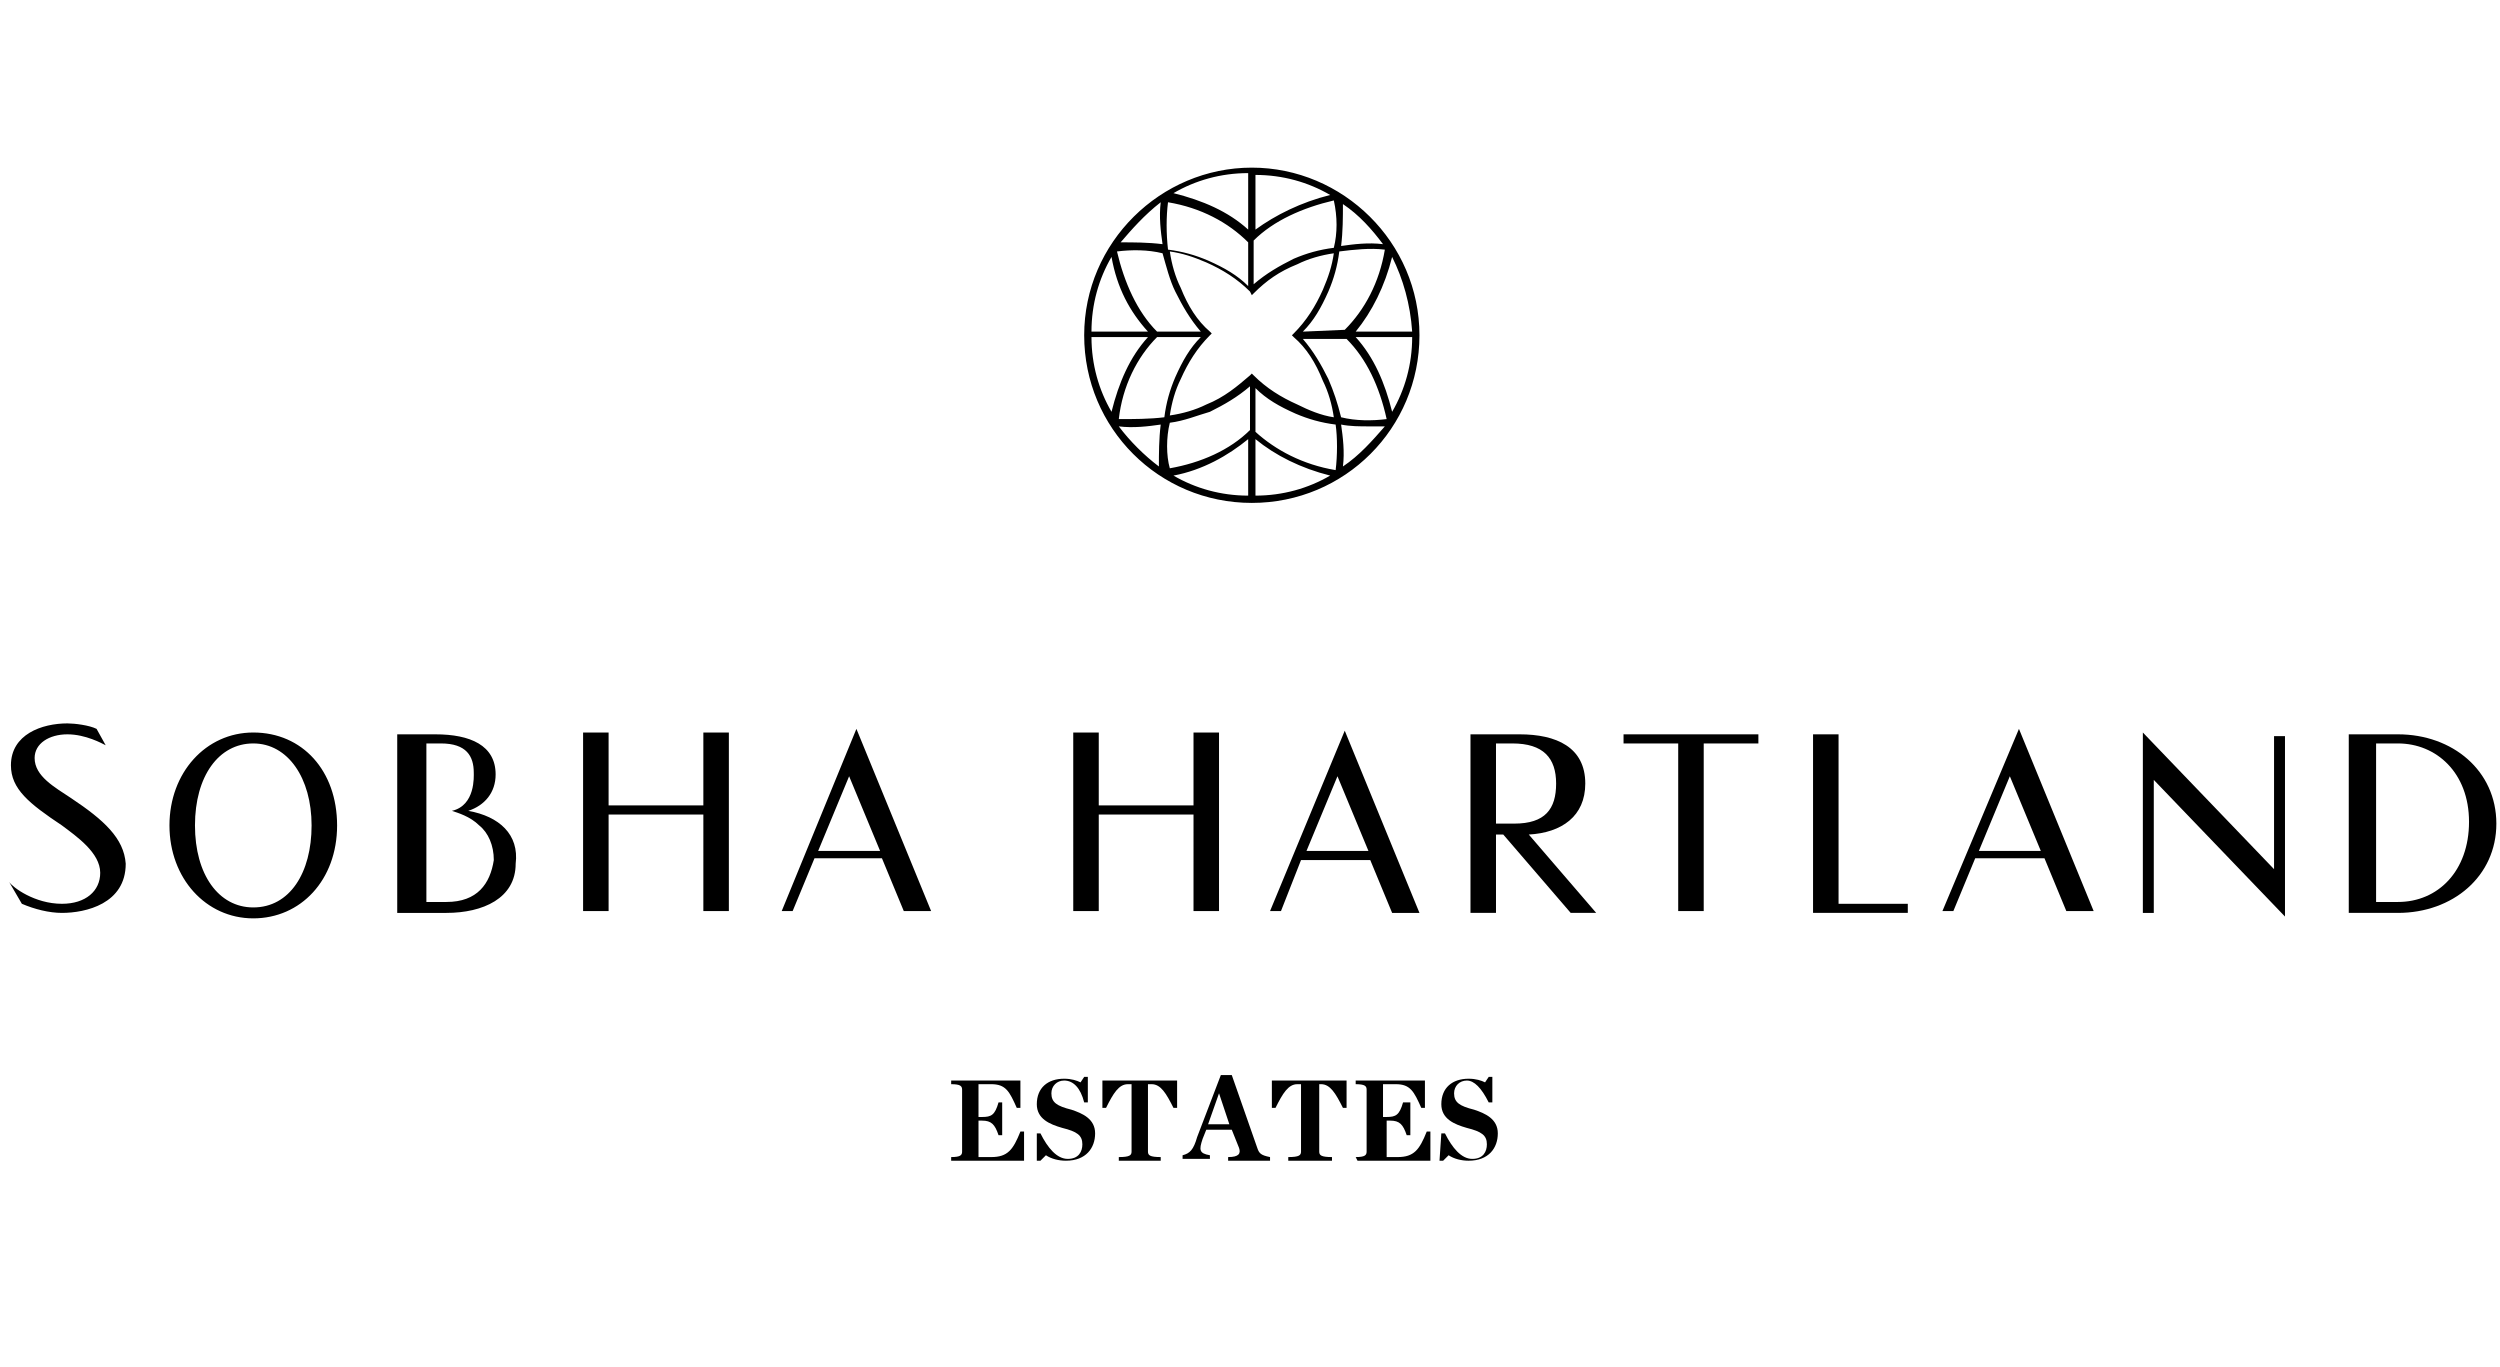
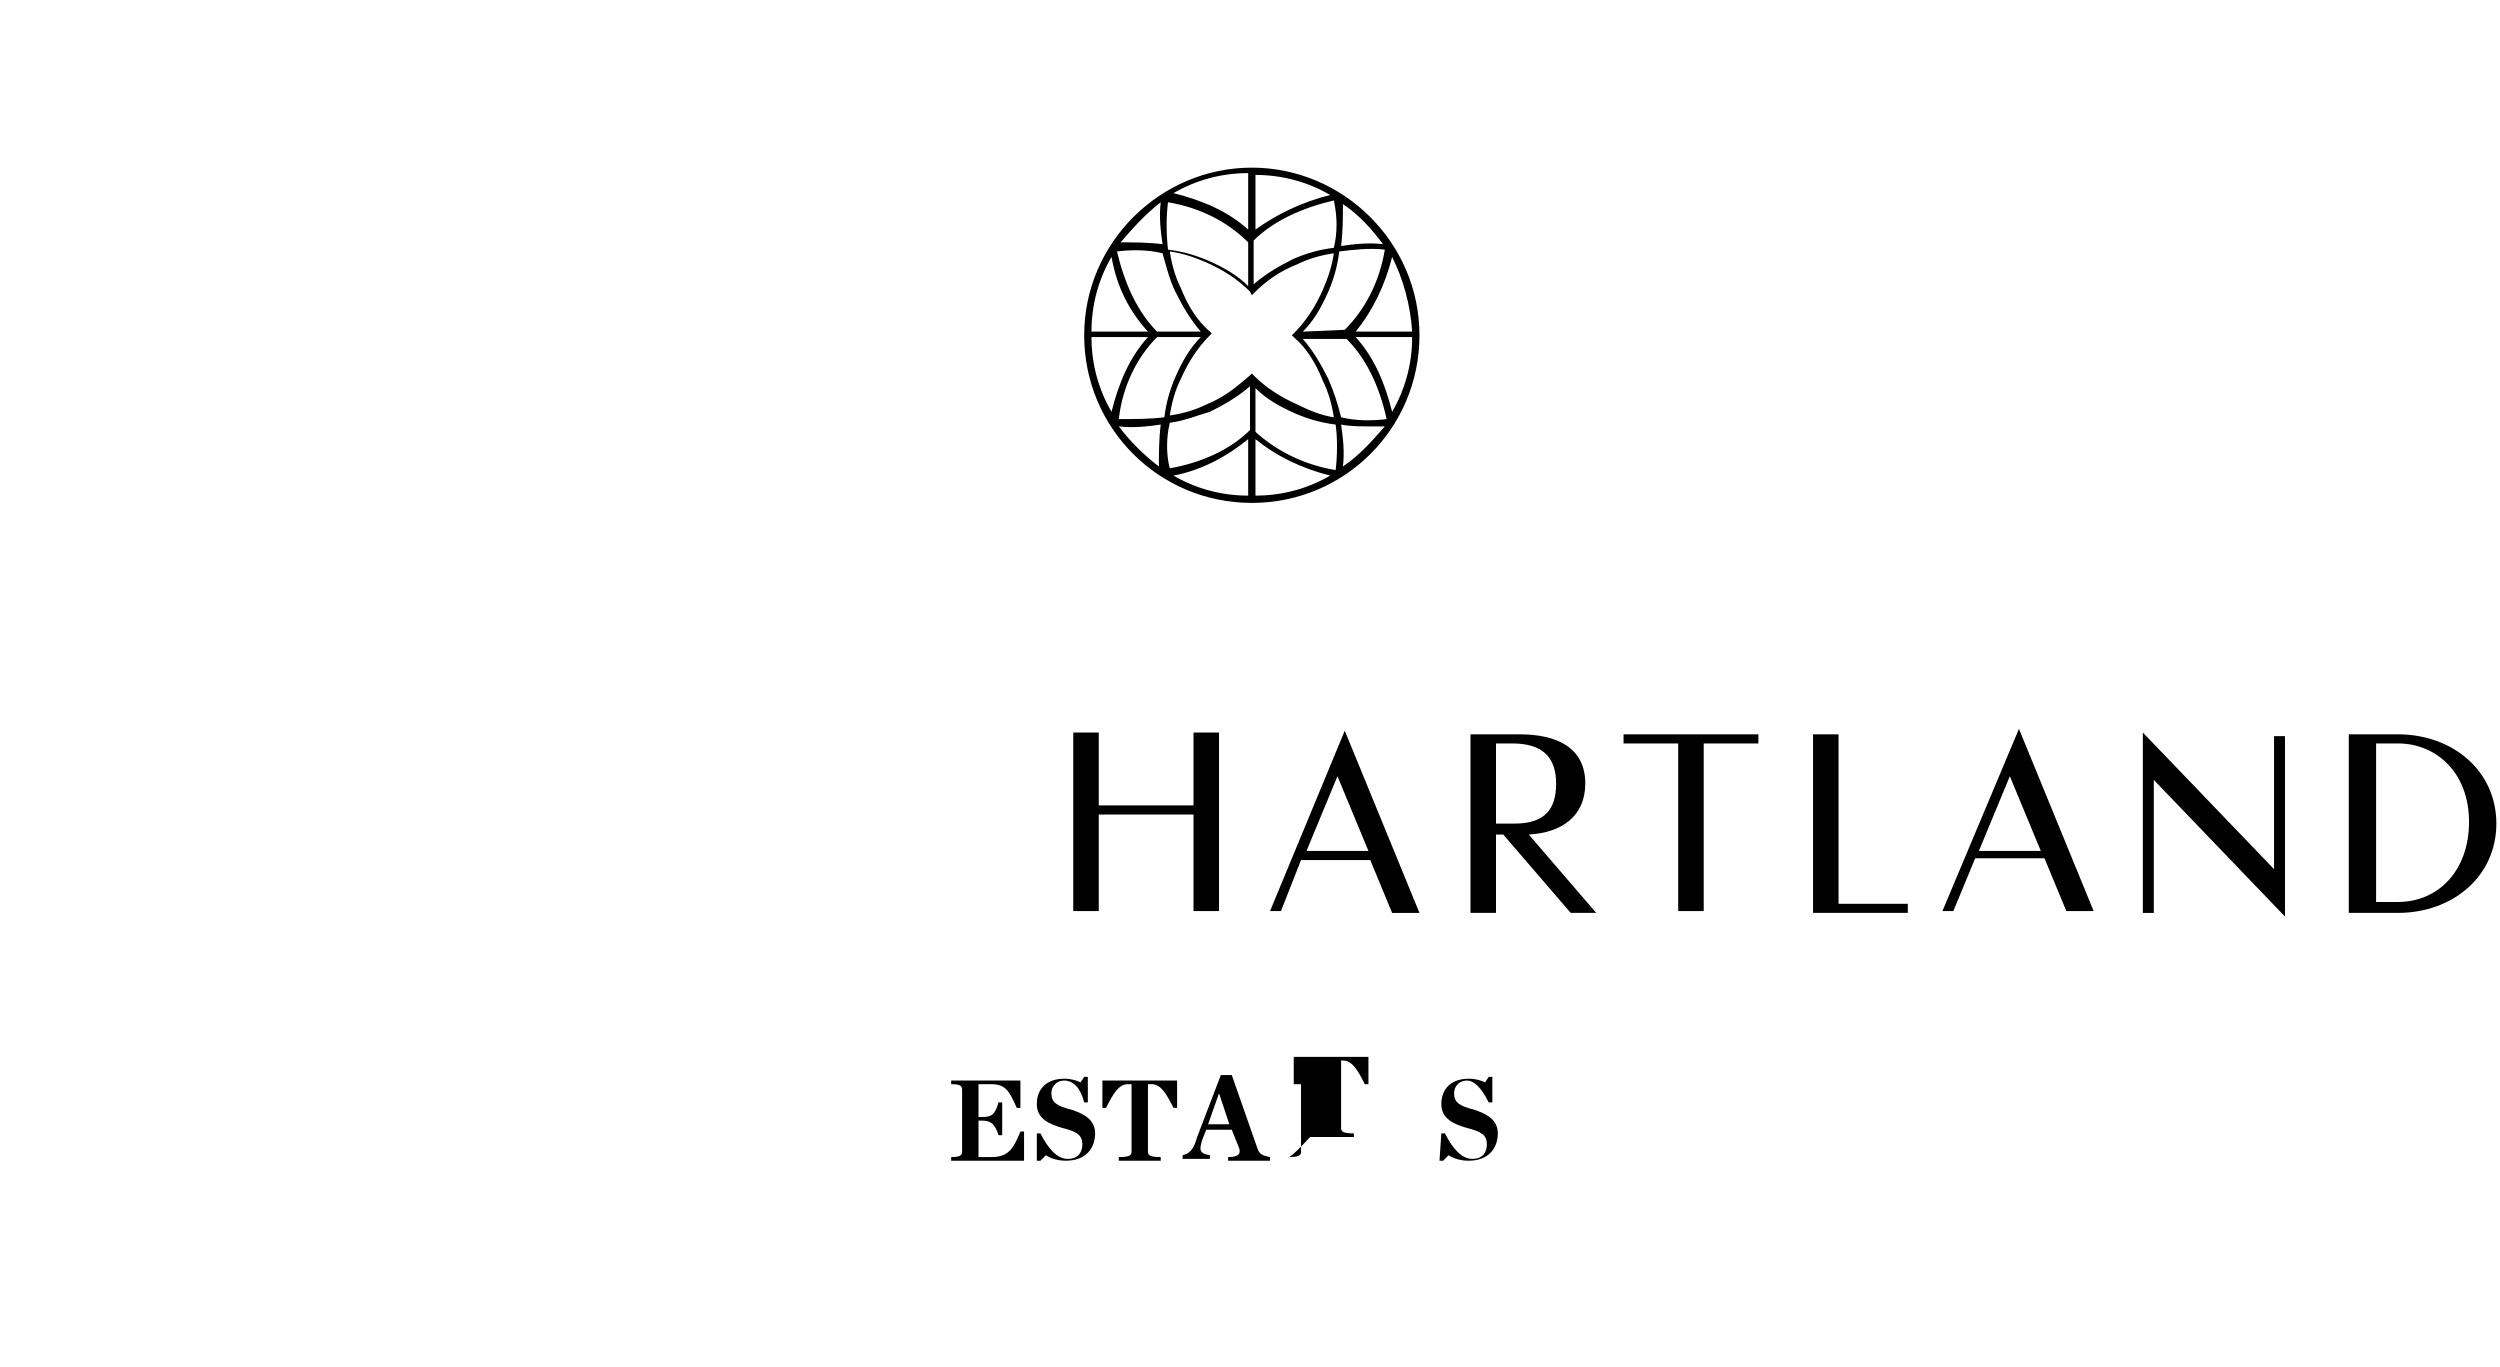
<svg xmlns="http://www.w3.org/2000/svg" version="1.1" id="Layer_1" x="0px" y="0px" viewBox="0 0 137.2 75" style="enable-background:new 0 0 137.2 75;" xml:space="preserve">
  <style type="text/css">
	.st0{enable-background:new    ;}
</style>
  <g>
    <g>
-       <path d="M25.7,44.5c0.9-0.3,1.5-1,1.5-2c0-1.6-1.4-2.2-3.3-2.2h-2.1v9.8h2.7c2,0,3.8-0.8,3.8-2.7C28.5,45.8,27.4,44.8,25.7,44.5    L25.7,44.5z M24.5,49.5h-1.1v-4.7l0,0v-0.6l0,0v-3.4h0.8c1.4,0,1.8,0.7,1.8,1.6c0,0.2,0.1,1.8-1.2,2.1c0.3,0.1,1,0.3,1.5,0.8    c0.5,0.4,0.8,1.1,0.8,1.9C26.9,48.5,26.2,49.5,24.5,49.5L24.5,49.5z M3.9,43.8c-0.9-0.6-2-1.2-2-2.2c0-0.8,0.8-1.3,1.8-1.3    s1.9,0.5,2.1,0.6L5.3,40c-0.4-0.2-1.2-0.3-1.6-0.3c-1.4,0-3.1,0.6-3.1,2.3c0,1.3,1,2.1,2.8,3.3c0.8,0.6,2.1,1.5,2.1,2.6    c0,1-0.8,1.7-2.1,1.7c-1.5,0-2.7-0.9-2.9-1.2l0.7,1.2c0.7,0.3,1.5,0.5,2.2,0.5c1.3,0,3.5-0.5,3.5-2.7C6.8,46,5.7,45,3.9,43.8    L3.9,43.8z M13.9,40.2c-2.6,0-4.6,2.2-4.6,5.1s2,5.1,4.6,5.1s4.6-2.1,4.6-5.1S16.6,40.2,13.9,40.2z M13.9,49.8    c-1.9,0-3.2-1.8-3.2-4.5s1.3-4.5,3.2-4.5s3.2,1.9,3.2,4.5S15.9,49.8,13.9,49.8z M47,40l-4.1,10h0.6l1.2-2.9h3.7l1.2,2.9h1.5L47,40    L47,40z M44.9,46.7l1.7-4.1l1.7,4.1H44.9L44.9,46.7z M38.6,44.2h-5.2v-4H32V50h1.4v-5.3h5.2V50H40v-9.8h-1.4    C38.6,40.3,38.6,44.2,38.6,44.2z" />
      <path d="M65.5,44.2h-5.2v-4h-1.4V50h1.4v-5.3h5.2V50h1.4v-9.8h-1.4V44.2z M69.7,50h0.6l1.1-2.8h3.8l1.2,2.9h1.5l-4.1-10L69.7,50    L69.7,50z M71.7,46.7l1.7-4.1l1.7,4.1H71.7L71.7,46.7z M89.1,40.8h3V50h1.4v-9.2h3v-0.5h-7.4C89.1,40.3,89.1,40.8,89.1,40.8z     M100.9,40.3h-1.4v9.8h5.2v-0.5h-3.8C100.9,49.5,100.9,40.3,100.9,40.3z M106.6,50h0.6l1.2-2.9h3.8l1.2,2.9h1.5l-4.1-10L106.6,50    L106.6,50z M108.6,46.7l1.7-4.1l1.7,4.1H108.6L108.6,46.7z M124.8,47.7l-7.2-7.5v9.9h0.6v-7.3l7.2,7.5v-9.9h-0.6V47.7z     M131.6,40.3h-2.7v9.8h2.7c3,0,5.4-2,5.4-4.9S134.6,40.3,131.6,40.3z M131.6,49.5h-1.2v-8.7h1.2c2.1,0,3.9,1.6,3.9,4.3    S133.8,49.5,131.6,49.5z M87,43c0-2-1.6-2.7-3.6-2.7h-2.7v9.8h1.4v-4.3h0.4l3.7,4.3h1.4l-3.7-4.3C85.7,45.7,87,44.8,87,43L87,43z     M82.1,45.2v-4.4H83c1.7,0,2.4,0.8,2.4,2.2s-0.6,2.2-2.3,2.2H82.1z" />
    </g>
    <path d="M68.7,9.2c-5,0-9.2,4.1-9.2,9.2s4.1,9.2,9.2,9.2c5.1,0,9.2-4.1,9.2-9.2S73.7,9.2,68.7,9.2z M71.5,18.2   c0.6-0.6,1-1.3,1.4-2.2c0.3-0.7,0.5-1.4,0.6-2.2c0.8-0.1,1.7-0.2,2.5-0.1c-0.3,1.8-1.1,3.3-2.2,4.4L71.5,18.2L71.5,18.2z    M73.3,25.8c-1.8-0.3-3.3-1.1-4.4-2.1v-2.4c0.6,0.6,1.3,1,2.2,1.4c0.7,0.3,1.4,0.5,2.2,0.6C73.4,24,73.4,25,73.3,25.8L73.3,25.8z    M64.2,23.2c0.8-0.1,1.5-0.4,2.2-0.6c0.8-0.4,1.5-0.8,2.2-1.4v2.4c-1.1,1.1-2.7,1.8-4.4,2.1C64,25,64,24,64.2,23.2L64.2,23.2z    M71.2,22.2c-0.9-0.4-1.7-0.9-2.4-1.6l-0.1-0.1l-0.1,0.1c-0.7,0.6-1.4,1.2-2.4,1.6c-0.6,0.3-1.3,0.5-2,0.6c0.1-0.7,0.3-1.4,0.6-2   c0.4-0.9,0.9-1.7,1.6-2.4l0.1-0.1l-0.1-0.1c-0.7-0.6-1.2-1.4-1.6-2.4c-0.3-0.6-0.5-1.3-0.6-2c0.7,0.1,1.3,0.3,2,0.6   c0.9,0.4,1.7,0.9,2.4,1.6l0.1,0.2l0.1-0.1c0.7-0.7,1.4-1.2,2.4-1.6c0.6-0.3,1.3-0.5,2-0.6c-0.1,0.7-0.3,1.3-0.6,2   c-0.4,0.9-0.9,1.7-1.6,2.4l-0.1,0.1l0.1,0.1c0.7,0.6,1.2,1.4,1.6,2.4c0.3,0.6,0.5,1.3,0.6,2C72.5,22.8,71.8,22.5,71.2,22.2z    M64.1,11.1c1.8,0.3,3.3,1.1,4.4,2.2v2.4c-0.6-0.6-1.3-1-2.2-1.4c-0.7-0.3-1.4-0.5-2.2-0.6C64,12.8,64,11.9,64.1,11.1L64.1,11.1z    M73.2,13.6c-0.8,0.1-1.5,0.3-2.2,0.6c-0.8,0.4-1.5,0.8-2.2,1.4v-2.4c1.1-1.1,2.7-1.8,4.4-2.2C73.4,11.9,73.4,12.8,73.2,13.6   L73.2,13.6z M68.9,12.6v-3c1.5,0,2.9,0.4,4.1,1.1C71.4,11.1,70,11.8,68.9,12.6z M68.5,12.6c-1.1-1-2.5-1.6-4.1-2   c1.2-0.7,2.6-1.1,4.1-1.1V12.6L68.5,12.6z M64.5,16c0.4,0.8,0.8,1.5,1.4,2.2h-2.4c-1.1-1.1-1.8-2.7-2.2-4.4   c0.8-0.1,1.7-0.1,2.5,0.1C64,14.6,64.2,15.4,64.5,16L64.5,16z M63,18.2h-3.1c0-1.5,0.4-2.9,1.1-4.1C61.3,15.8,62,17.1,63,18.2z    M63,18.5c-1,1.1-1.6,2.5-2,4.1c-0.7-1.2-1.1-2.6-1.1-4.1C59.9,18.5,63,18.5,63,18.5z M63.5,18.5h2.4c-0.6,0.6-1,1.3-1.4,2.2   c-0.3,0.7-0.5,1.4-0.6,2.2C63.1,23,62.2,23,61.4,23C61.6,21.2,62.4,19.6,63.5,18.5L63.5,18.5z M68.5,24.1v3.1   c-1.5,0-2.9-0.4-4.1-1.1C66,25.8,67.4,25,68.5,24.1z M68.9,24.1c1.1,0.9,2.5,1.6,4.1,2c-1.2,0.7-2.6,1.1-4.1,1.1V24.1z M72.9,20.8   c-0.4-0.8-0.8-1.5-1.4-2.2h2.4c1.1,1.1,1.8,2.6,2.2,4.4c-0.8,0.1-1.7,0.1-2.5-0.1C73.4,22.1,73.2,21.5,72.9,20.8L72.9,20.8z    M74.4,18.5h3.1c0,1.5-0.4,2.9-1.1,4.1C76,21,75.4,19.6,74.4,18.5z M74.4,18.2c0.9-1.1,1.6-2.5,2-4.1c0.6,1.2,1,2.6,1.1,4.1H74.4z    M75.9,13.4c-0.8-0.1-1.6,0-2.3,0.1c0.1-0.8,0.1-1.6,0.1-2.3C74.6,11.8,75.3,12.6,75.9,13.4z M63.7,11.1c-0.1,0.8,0,1.6,0.1,2.3   c-0.8-0.1-1.6-0.1-2.3-0.1C62.1,12.6,62.8,11.8,63.7,11.1z M61.4,23.4c0.8,0.1,1.6,0,2.3-0.1c-0.1,0.8-0.1,1.6-0.1,2.3   C62.8,25,62,24.2,61.4,23.4z M73.7,25.6c0.1-0.8,0-1.6-0.1-2.3c0.5,0.1,1,0.1,1.6,0.1c0.3,0,0.5,0,0.8,0   C75.3,24.2,74.6,25,73.7,25.6z" />
  </g>
  <g class="st0">
    <path d="M52.2,63.5c0.5,0,0.6-0.1,0.6-0.3v-3.4c0-0.2-0.1-0.3-0.6-0.3v-0.2H56v1.5h-0.2c-0.4-0.9-0.6-1.3-1.4-1.3h-0.7v1.8h0.2   c0.5,0,0.7-0.1,0.9-0.8H55v1.8h-0.2c-0.2-0.6-0.4-0.8-0.9-0.8h-0.2v2h0.7c0.9,0,1.2-0.4,1.6-1.4h0.2v1.6h-4V63.5z" />
    <path d="M56.9,62.2h0.2c0.4,0.8,0.9,1.4,1.5,1.4s0.8-0.4,0.8-0.8c0-0.5-0.3-0.7-1.1-0.9c-0.7-0.2-1.4-0.5-1.4-1.3   c0-0.9,0.6-1.4,1.5-1.4c0.4,0,0.7,0.1,0.9,0.2l0.2-0.3h0.2v1.4h-0.2c-0.2-0.8-0.6-1.2-1.1-1.2c-0.4,0-0.7,0.3-0.7,0.7   c0,0.5,0.3,0.7,1.1,0.9c0.6,0.2,1.3,0.5,1.3,1.3s-0.5,1.5-1.6,1.5c-0.4,0-0.8-0.1-1.1-0.3l-0.3,0.3h-0.2V62.2z" />
    <path d="M61.4,63.5c0.6,0,0.7-0.1,0.7-0.3v-3.7h-0.2c-0.5,0-0.8,0.5-1.2,1.3h-0.2v-1.5h4.1v1.5h-0.2c-0.4-0.8-0.7-1.3-1.2-1.3H63   v3.7c0,0.2,0.1,0.3,0.7,0.3v0.2h-2.3V63.5z" />
    <path d="M67.6,62h-1.4L66,62.5c-0.2,0.6-0.2,0.8,0.4,0.9v0.2h-1.5v-0.2c0.4-0.1,0.6-0.3,0.8-1L67,59h0.6L69,63   c0.1,0.3,0.2,0.4,0.7,0.5v0.2h-2.3v-0.2c0.6,0,0.7-0.2,0.6-0.5L67.6,62z M67.5,61.8L66.9,60l0,0l-0.6,1.7H67.5z" />
-     <path d="M70.7,63.5c0.6,0,0.7-0.1,0.7-0.3v-3.7h-0.2c-0.5,0-0.8,0.5-1.2,1.3h-0.2v-1.5h4.1v1.5h-0.2c-0.4-0.8-0.7-1.3-1.2-1.3h-0.1   v3.7c0,0.2,0.1,0.3,0.7,0.3v0.2h-2.4C70.7,63.7,70.7,63.5,70.7,63.5z" />
-     <path d="M74.4,63.5c0.5,0,0.6-0.1,0.6-0.3v-3.4c0-0.2-0.1-0.3-0.6-0.3v-0.2h3.8v1.5H78c-0.4-0.9-0.6-1.3-1.4-1.3h-0.7v1.8h0.2   c0.5,0,0.7-0.1,0.9-0.8h0.4v1.8h-0.2c-0.2-0.6-0.4-0.8-0.9-0.8h-0.2v2h0.6c0.9,0,1.2-0.4,1.6-1.4h0.2v1.6h-4L74.4,63.5L74.4,63.5z" />
+     <path d="M70.7,63.5c0.6,0,0.7-0.1,0.7-0.3v-3.7h-0.2h-0.2v-1.5h4.1v1.5h-0.2c-0.4-0.8-0.7-1.3-1.2-1.3h-0.1   v3.7c0,0.2,0.1,0.3,0.7,0.3v0.2h-2.4C70.7,63.7,70.7,63.5,70.7,63.5z" />
    <path d="M79.1,62.2h0.2c0.4,0.8,0.9,1.4,1.5,1.4s0.8-0.4,0.8-0.8c0-0.5-0.3-0.7-1.1-0.9c-0.7-0.2-1.4-0.5-1.4-1.3   c0-0.9,0.6-1.4,1.5-1.4c0.4,0,0.7,0.1,0.9,0.2l0.2-0.3h0.2v1.4h-0.2c-0.4-0.8-0.8-1.2-1.2-1.2c-0.4,0-0.7,0.3-0.7,0.7   c0,0.5,0.3,0.7,1.1,0.9c0.6,0.2,1.3,0.5,1.3,1.3s-0.5,1.5-1.6,1.5c-0.4,0-0.8-0.1-1.1-0.3l-0.3,0.3H79L79.1,62.2L79.1,62.2z" />
  </g>
</svg>